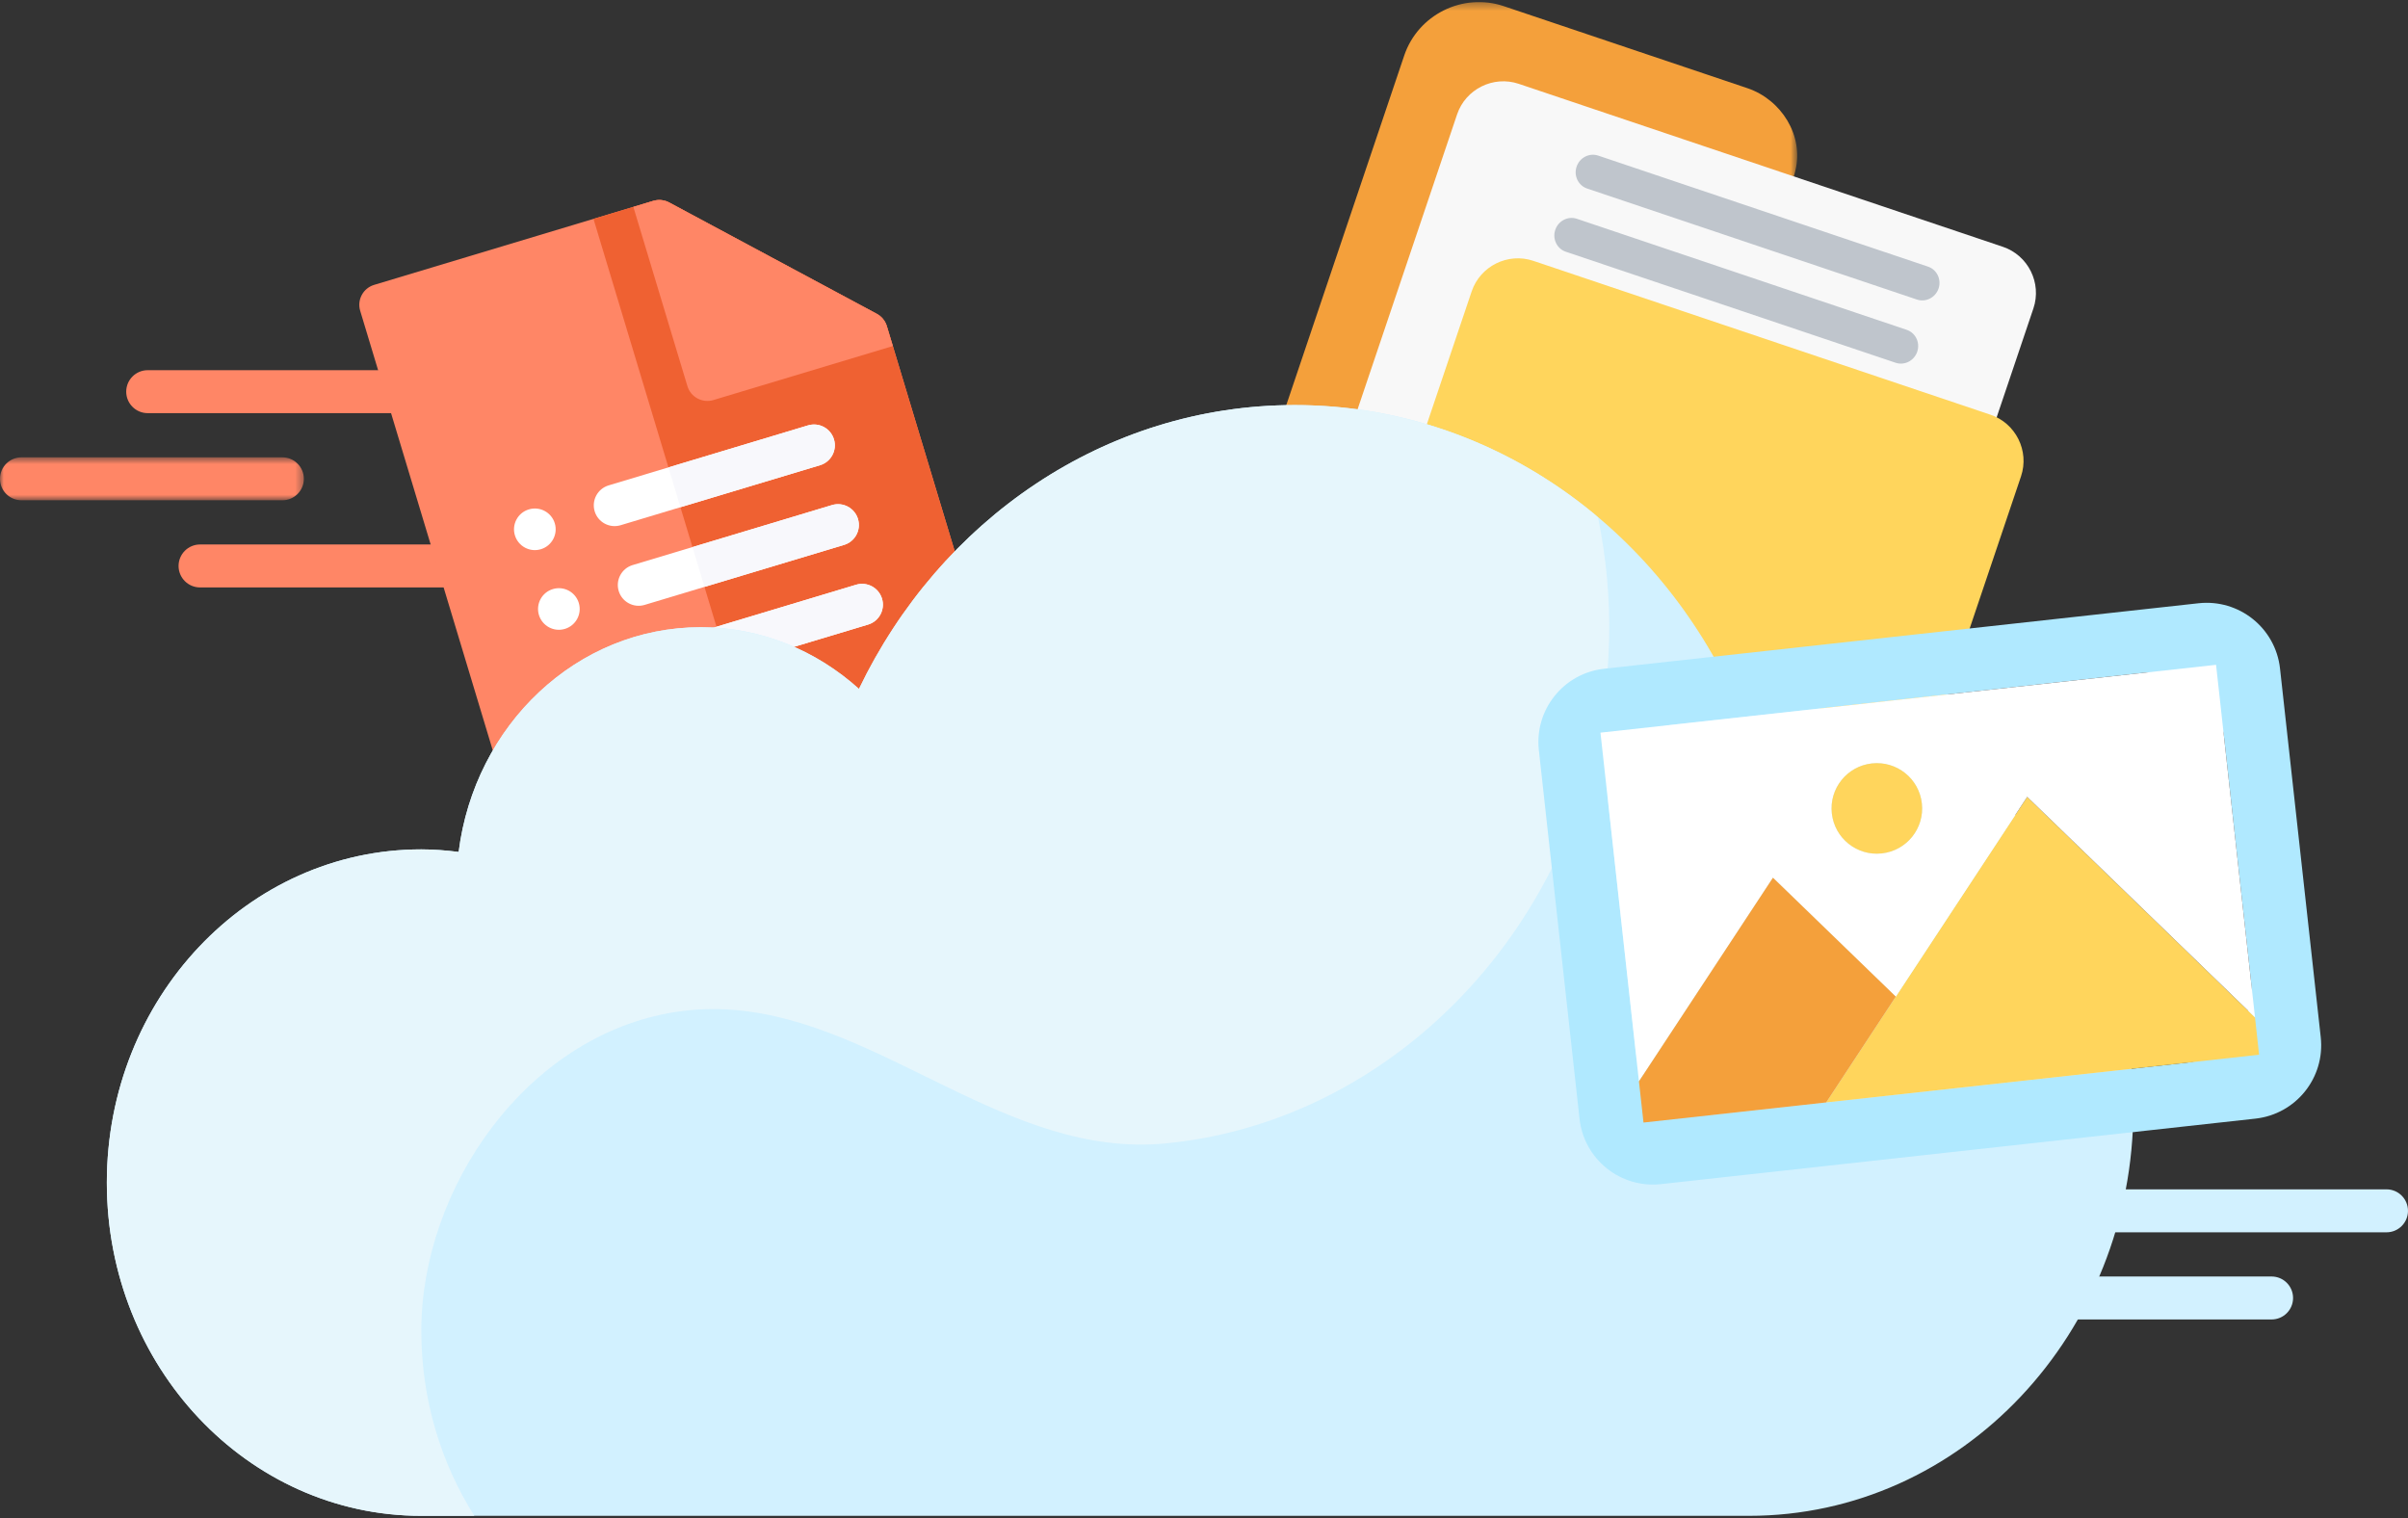
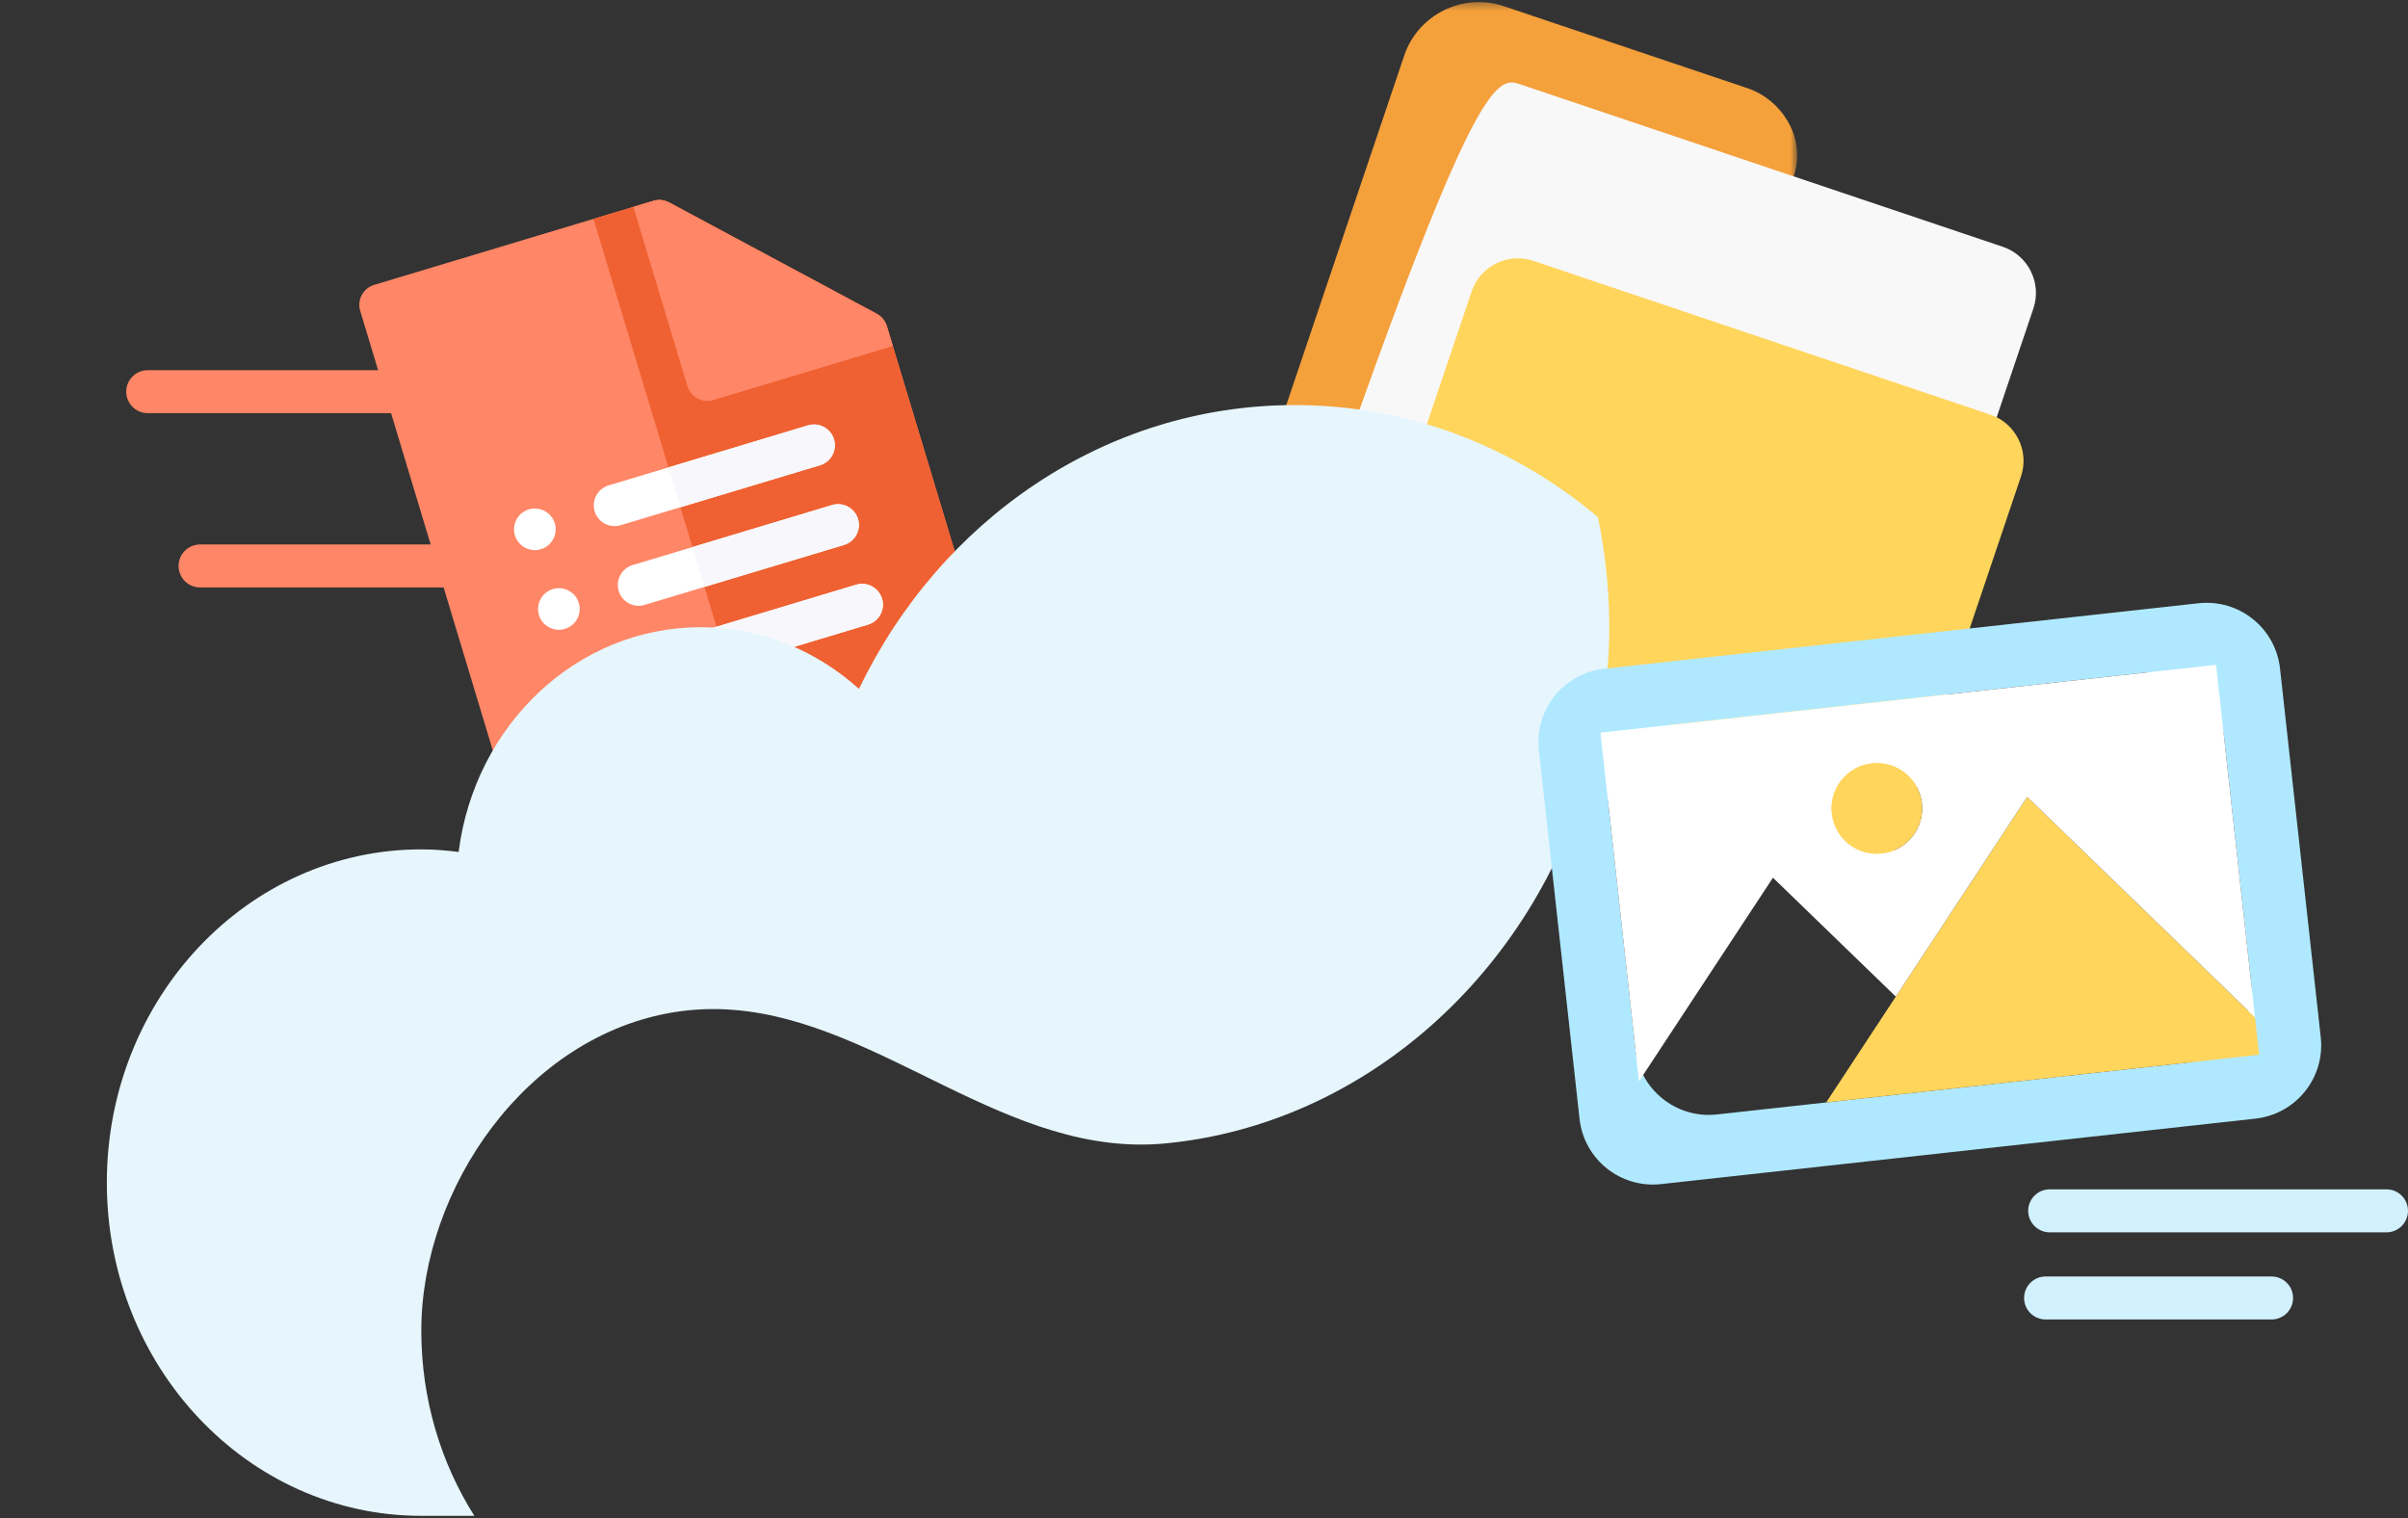
<svg xmlns="http://www.w3.org/2000/svg" xmlns:xlink="http://www.w3.org/1999/xlink" width="314" height="198" viewBox="0 0 314 198" aria-hidden="true">
  <rect x="0" y="0" width="314" height="198" fill="#333333" stroke="none" />
  <defs>
-     <path id="backup_svg__a" d="M1.069239e-15 6.209L1.069239e-15 0.607 39.622 0.607 39.622 6.209 0 6.209z" />
    <path id="backup_svg__c" d="M1.936 0.334L77.353 0.334 77.353 89.801 1.936 89.801 1.936 0.334z" />
  </defs>
  <g fill="none" fill-rule="evenodd">
    <path d="M63.183 55.874L19.261 55.874C17.714 55.874 16.458 54.62 16.458 53.074 16.458 51.526 17.714 50.272 19.261 50.272L63.183 50.272C64.732 50.272 65.984 51.526 65.984 53.074 65.984 54.62 64.732 55.874 63.183 55.874M70.009 78.601L26.087 78.601C24.54 78.601 23.284 77.347 23.284 75.801 23.284 74.254 24.54 72.999 26.087 72.999L70.009 72.999C71.558 72.999 72.81 74.254 72.81 75.801 72.81 77.347 71.558 78.601 70.009 78.601" fill="#FF8666" transform="translate(-876, -3299) translate(1, 2627) translate(875, 670)" />
    <g transform="translate(-876, -3299) translate(1, 2627) translate(875, 670) translate(0, 61.029)">
      <mask id="backup_svg__b" fill="#fff">
        <use xlink:href="#backup_svg__a" />
      </mask>
      <path d="M36.818,6.209 L2.804,6.209 C1.254,6.209 -0.002,4.954 -0.002,3.409 C-0.002,1.861 1.254,0.607 2.804,0.607 L36.818,0.607 C38.368,0.607 39.622,1.861 39.622,3.409 C39.622,4.954 38.368,6.209 36.818,6.209" fill="#FF8666" mask="url(#backup_svg__b)" />
    </g>
    <path d="M130.015,101.584 L72.805,118.798 C71.372,119.232 69.857,118.418 69.424,116.984 L46.969,42.53 C46.536,41.095 47.349,39.58 48.784,39.148 L85.19,28.193 C85.88,27.986 86.624,28.061 87.256,28.402 L114.326,42.92 C114.961,43.261 115.434,43.841 115.644,44.53 L131.833,98.207 C132.263,99.641 131.451,101.155 130.015,101.584" fill="#FF8666" transform="translate(-876, -3299) translate(1, 2627) translate(875, 670)" />
    <path d="M87.256,28.402 C86.624,28.063 85.88,27.986 85.19,28.193 L77.388,30.54 L101.411,110.19 L130.015,101.584 C131.451,101.154 132.263,99.64 131.833,98.206 L115.644,44.529 C115.434,43.84 114.961,43.261 114.326,42.922 L87.256,28.402 Z" fill="#EF6132" transform="translate(-876, -3299) translate(1, 2627) translate(875, 670)" />
    <path d="M114.327,42.921 L87.257,28.401 C86.622,28.062 85.878,27.987 85.187,28.194 L82.588,28.976 L89.637,52.351 C90.072,53.785 91.587,54.599 93.023,54.167 L116.425,47.126 L115.642,44.528 C115.433,43.837 114.96,43.26 114.327,42.921" fill="#FF8666" transform="translate(-876, -3299) translate(1, 2627) translate(875, 670)" />
    <path d="M68.96 68.425C70.396 67.993 71.911 68.805 72.344 70.239 72.776 71.675 71.961 73.189 70.526 73.618 69.092 74.052 67.577 73.239 67.142 71.805 66.71 70.368 67.524 68.855 68.96 68.425M72.093 78.815C73.529 78.383 75.044 79.194 75.476 80.628 75.911 82.065 75.094 83.578 73.658 84.008 72.225 84.442 70.71 83.628 70.275 82.194 69.845 80.758 70.657 79.244 72.093 78.815M75.226 89.204C76.662 88.772 78.177 89.583 78.61 91.017 79.044 92.454 78.23 93.968 76.792 94.397 75.358 94.831 73.843 94.017 73.408 92.581 72.978 91.147 73.79 89.633 75.226 89.204M113.198 83.444L87.193 91.267C85.757 91.701 84.242 90.885 83.81 89.453 83.38 88.019 84.192 86.506 85.628 86.074L111.633 78.249C113.066 77.817 114.582 78.631 115.014 80.065 115.446 81.499 114.634 83.013 113.198 83.444" fill="#FFF" transform="translate(-876, -3299) translate(1, 2627) translate(875, 670)" />
    <path d="M111.632,78.249 L93.429,83.726 L94.995,88.919 L113.197,83.444 C114.633,83.012 115.448,81.499 115.013,80.065 C114.583,78.63 113.068,77.819 111.632,78.249" fill="#F8F8FC" transform="translate(-876, -3299) translate(1, 2627) translate(875, 670)" />
    <path d="M110.065,73.055 L84.06,80.878 C82.625,81.312 81.109,80.496 80.677,79.064 C80.247,77.63 81.059,76.116 82.495,75.685 L108.498,67.86 C109.931,67.428 111.449,68.241 111.881,69.675 C112.313,71.11 111.501,72.623 110.065,73.055" fill="#FFF" transform="translate(-876, -3299) translate(1, 2627) translate(875, 670)" />
    <path d="M108.497,67.859 L90.296,73.337 L91.861,78.53 L110.064,73.055 C111.5,72.623 112.315,71.109 111.88,69.675 C111.45,68.241 109.932,67.43 108.497,67.859" fill="#F8F8FC" transform="translate(-876, -3299) translate(1, 2627) translate(875, 670)" />
    <path d="M106.93,62.666 L80.927,70.488 C79.492,70.922 77.976,70.107 77.544,68.675 C77.114,67.241 77.926,65.727 79.362,65.295 L105.365,57.47 C106.798,57.038 108.314,57.852 108.748,59.286 C109.181,60.72 108.366,62.234 106.93,62.666" fill="#FFF" transform="translate(-876, -3299) translate(1, 2627) translate(875, 670)" />
    <path d="M105.364,57.47 L87.163,62.947 L88.728,68.14 L106.929,62.665 C108.365,62.234 109.182,60.72 108.747,59.286 C108.315,57.852 106.799,57.04 105.364,57.47" fill="#F8F8FC" transform="translate(-876, -3299) translate(1, 2627) translate(875, 670)" />
    <g transform="translate(-876, -3299) translate(1, 2627) translate(875, 670) translate(157, 1.938)">
      <mask id="backup_svg__d" fill="#fff">
        <use xlink:href="#backup_svg__c" />
      </mask>
      <path d="M77.113,22.311 C78.239,17.75 75.29,13.05 70.849,11.557 L39.103,0.868 C33.756,-0.932 27.91,1.966 26.108,7.304 L2.435,77.472 C0.936,81.909 2.897,87.097 7.214,88.961 C12.213,91.261 17.84,88.627 19.523,83.634 L40.017,22.9 C40.45,21.62 41.833,20.936 43.112,21.366 L65.415,28.875 C70.414,30.557 75.984,27.488 77.113,22.311" fill="#F4A03B" mask="url(#backup_svg__d)" />
    </g>
-     <path d="M240.108,116.448 L167.269,91.93 C165.992,91.498 165.305,90.116 165.735,88.839 L190.002,16.916 C191.117,13.611 194.737,11.818 198.045,12.932 L261.166,34.18 C264.474,35.293 266.27,38.909 265.155,42.214 L240.108,116.448 Z" fill="#F8F8F8" transform="translate(-876, -3299) translate(1, 2627) translate(875, 670)" />
-     <path d="M208.41 22.292L251.408 36.767C252.568 37.157 253.185 38.435 252.787 39.619 252.386 40.805 251.121 41.451 249.963 41.06L206.961 26.585C205.803 26.194 205.186 24.917 205.587 23.733 205.987 22.546 207.25 21.901 208.41 22.292M205.628 30.532L248.628 45.008C249.789 45.398 250.405 46.676 250.005 47.86 249.604 49.046 248.339 49.692 247.181 49.301L204.179 34.826C203.021 34.435 202.404 33.157 202.805 31.973 203.205 30.787 204.468 30.142 205.628 30.532" fill="#BFC5CC" transform="translate(-876, -3299) translate(1, 2627) translate(875, 670)" />
+     <path d="M240.108,116.448 L167.269,91.93 C165.992,91.498 165.305,90.116 165.735,88.839 C191.117,13.611 194.737,11.818 198.045,12.932 L261.166,34.18 C264.474,35.293 266.27,38.909 265.155,42.214 L240.108,116.448 Z" fill="#F8F8F8" transform="translate(-876, -3299) translate(1, 2627) translate(875, 670)" />
    <path d="M259.55,56.076 L199.947,36.015 C196.637,34.901 193.019,36.692 191.904,39.999 L177.148,83.724 L176.586,85.388 C174.966,90.197 169.831,92.583 165.202,91.026 L239.338,115.981 C242.647,117.097 246.267,115.303 247.379,111.997 L263.539,64.11 C264.652,60.806 262.859,57.19 259.55,56.076" fill="#FFD55C" transform="translate(-876, -3299) translate(1, 2627) translate(875, 670)" />
-     <path d="M228.071,93.445 C227.523,93.445 226.988,93.513 226.444,93.532 C216.216,70.67 194.302,54.82 168.841,54.82 C144.012,54.82 122.549,69.886 112.009,91.832 C106.446,86.825 99.256,83.788 91.385,83.788 C75.212,83.788 61.885,96.554 59.808,113.093 C58.208,112.891 56.588,112.757 54.936,112.757 C32.29,112.757 13.932,132.213 13.932,156.211 C13.932,180.211 32.29,199.663 54.936,199.663 L228.071,199.663 C255.748,199.663 278.186,175.886 278.186,146.554 C278.186,117.222 255.748,93.445 228.071,93.445" fill="#D2F1FF" transform="translate(-876, -3299) translate(1, 2627) translate(875, 670)" />
    <path d="M95.662,133.688 C115.137,135.229 131.433,153.059 151.946,151.102 C177.882,148.623 199.919,128.929 207.28,102.459 C210.502,90.868 210.477,79.768 208.384,69.482 C208.215,69.341 208.051,69.188 207.883,69.027 C197.105,60.132 183.568,54.82 168.84,54.82 C144.011,54.82 122.548,69.886 112.011,91.832 C106.445,86.825 99.255,83.788 91.384,83.788 C75.213,83.788 61.884,96.554 59.807,113.091 C58.207,112.891 56.587,112.757 54.938,112.757 C32.289,112.757 13.931,132.213 13.931,156.211 C13.931,180.211 32.289,199.663 54.938,199.663 L61.853,199.663 C57.491,192.759 54.938,184.463 54.938,175.529 C54.935,156.963 68.635,137.011 88.04,133.968 C90.643,133.559 93.177,133.491 95.662,133.688" fill="#E6F6FC" transform="translate(-876, -3299) translate(1, 2627) translate(875, 670)" />
    <path d="M285.013,140.591 L223.885,147.325 C218.597,147.907 213.839,144.098 213.255,138.818 L209.753,107.098 C209.168,101.814 212.984,97.064 218.27,96.48 L279.399,89.746 C284.685,89.164 289.445,92.973 290.028,98.255 L293.529,129.973 C294.114,135.255 290.301,140.009 285.013,140.591 M200.663,99.821 L205.971,147.9 C206.554,153.18 211.312,156.989 216.599,156.407 L294.103,147.868 C299.391,147.287 303.204,142.532 302.622,137.252 L297.311,89.173 C296.729,83.891 291.971,80.082 286.683,80.664 L209.18,89.203 C203.894,89.784 200.078,94.537 200.663,99.821" fill="#B0E9FF" transform="translate(-876, -3299) translate(1, 2627) translate(875, 670)" />
    <path fill="#FFD55C" d="M294.048 134.661L294.585 139.538 238.133 145.756 247.209 131.958 264.345 105.913z" transform="translate(-876, -3299) translate(1, 2627) translate(875, 670)" />
    <path d="M250.611,106.771 C250.254,103.53 247.337,101.191 244.09,101.548 C240.845,101.905 238.511,104.825 238.868,108.064 C239.225,111.307 242.14,113.641 245.385,113.285 C248.632,112.928 250.968,110.014 250.611,106.771 L250.611,106.771 Z M288.971,88.691 L294.048,134.66 L264.345,105.912 L247.209,131.957 L231.191,116.453 L213.716,143.01 L208.697,97.537 L288.971,88.691 Z" fill="#FFF" transform="translate(-876, -3299) translate(1, 2627) translate(875, 670)" />
    <path d="M244.089,101.548 C247.336,101.192 250.253,103.53 250.611,106.771 C250.968,110.014 248.631,112.928 245.384,113.285 C242.142,113.642 239.225,111.308 238.868,108.064 C238.51,104.823 240.845,101.905 244.089,101.548" fill="#FFD55C" transform="translate(-876, -3299) translate(1, 2627) translate(875, 670)" />
-     <path fill="#F4A03B" d="M231.191 116.452L247.209 131.957 238.133 145.757 214.31 148.379 213.716 143.011z" transform="translate(-876, -3299) translate(1, 2627) translate(875, 670)" />
    <path d="M311.197 162.692L267.276 162.692C265.729 162.692 264.473 161.438 264.473 159.893 264.473 158.345 265.729 157.09 267.276 157.09L311.197 157.09C312.747 157.09 313.998 158.345 313.998 159.893 313.998 161.438 312.747 162.692 311.197 162.692M296.21 174.056L266.746 174.056C265.196 174.056 263.94 172.802 263.94 171.256 263.94 169.708 265.196 168.454 266.746 168.454L296.21 168.454C297.759 168.454 299.013 169.708 299.013 171.256 299.013 172.802 297.759 174.056 296.21 174.056" fill="#D2F1FF" transform="translate(-876, -3299) translate(1, 2627) translate(875, 670)" />
  </g>
</svg>